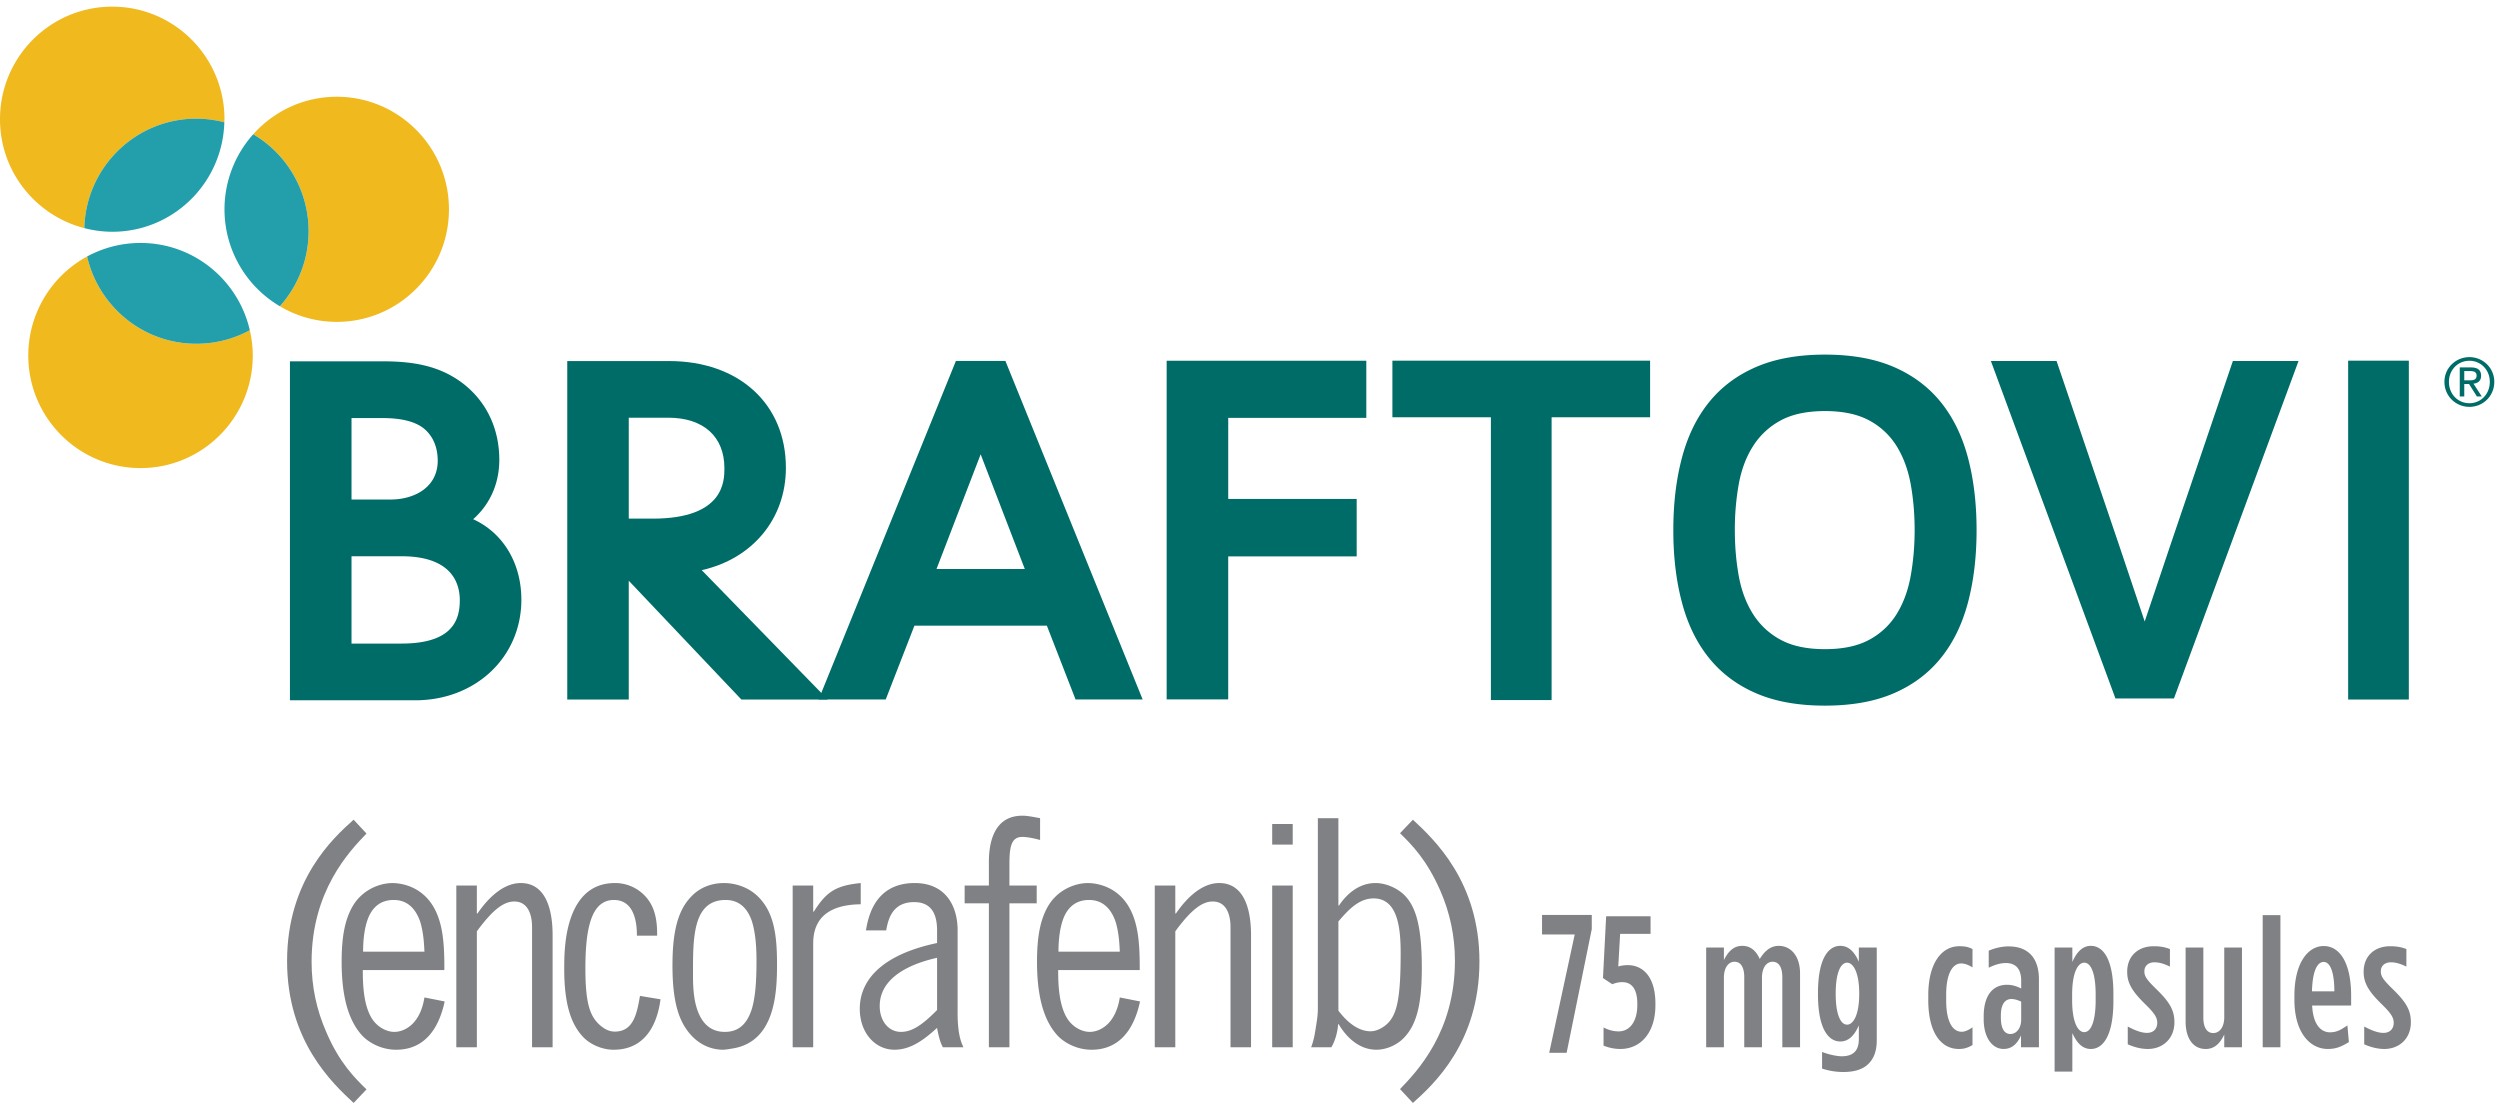
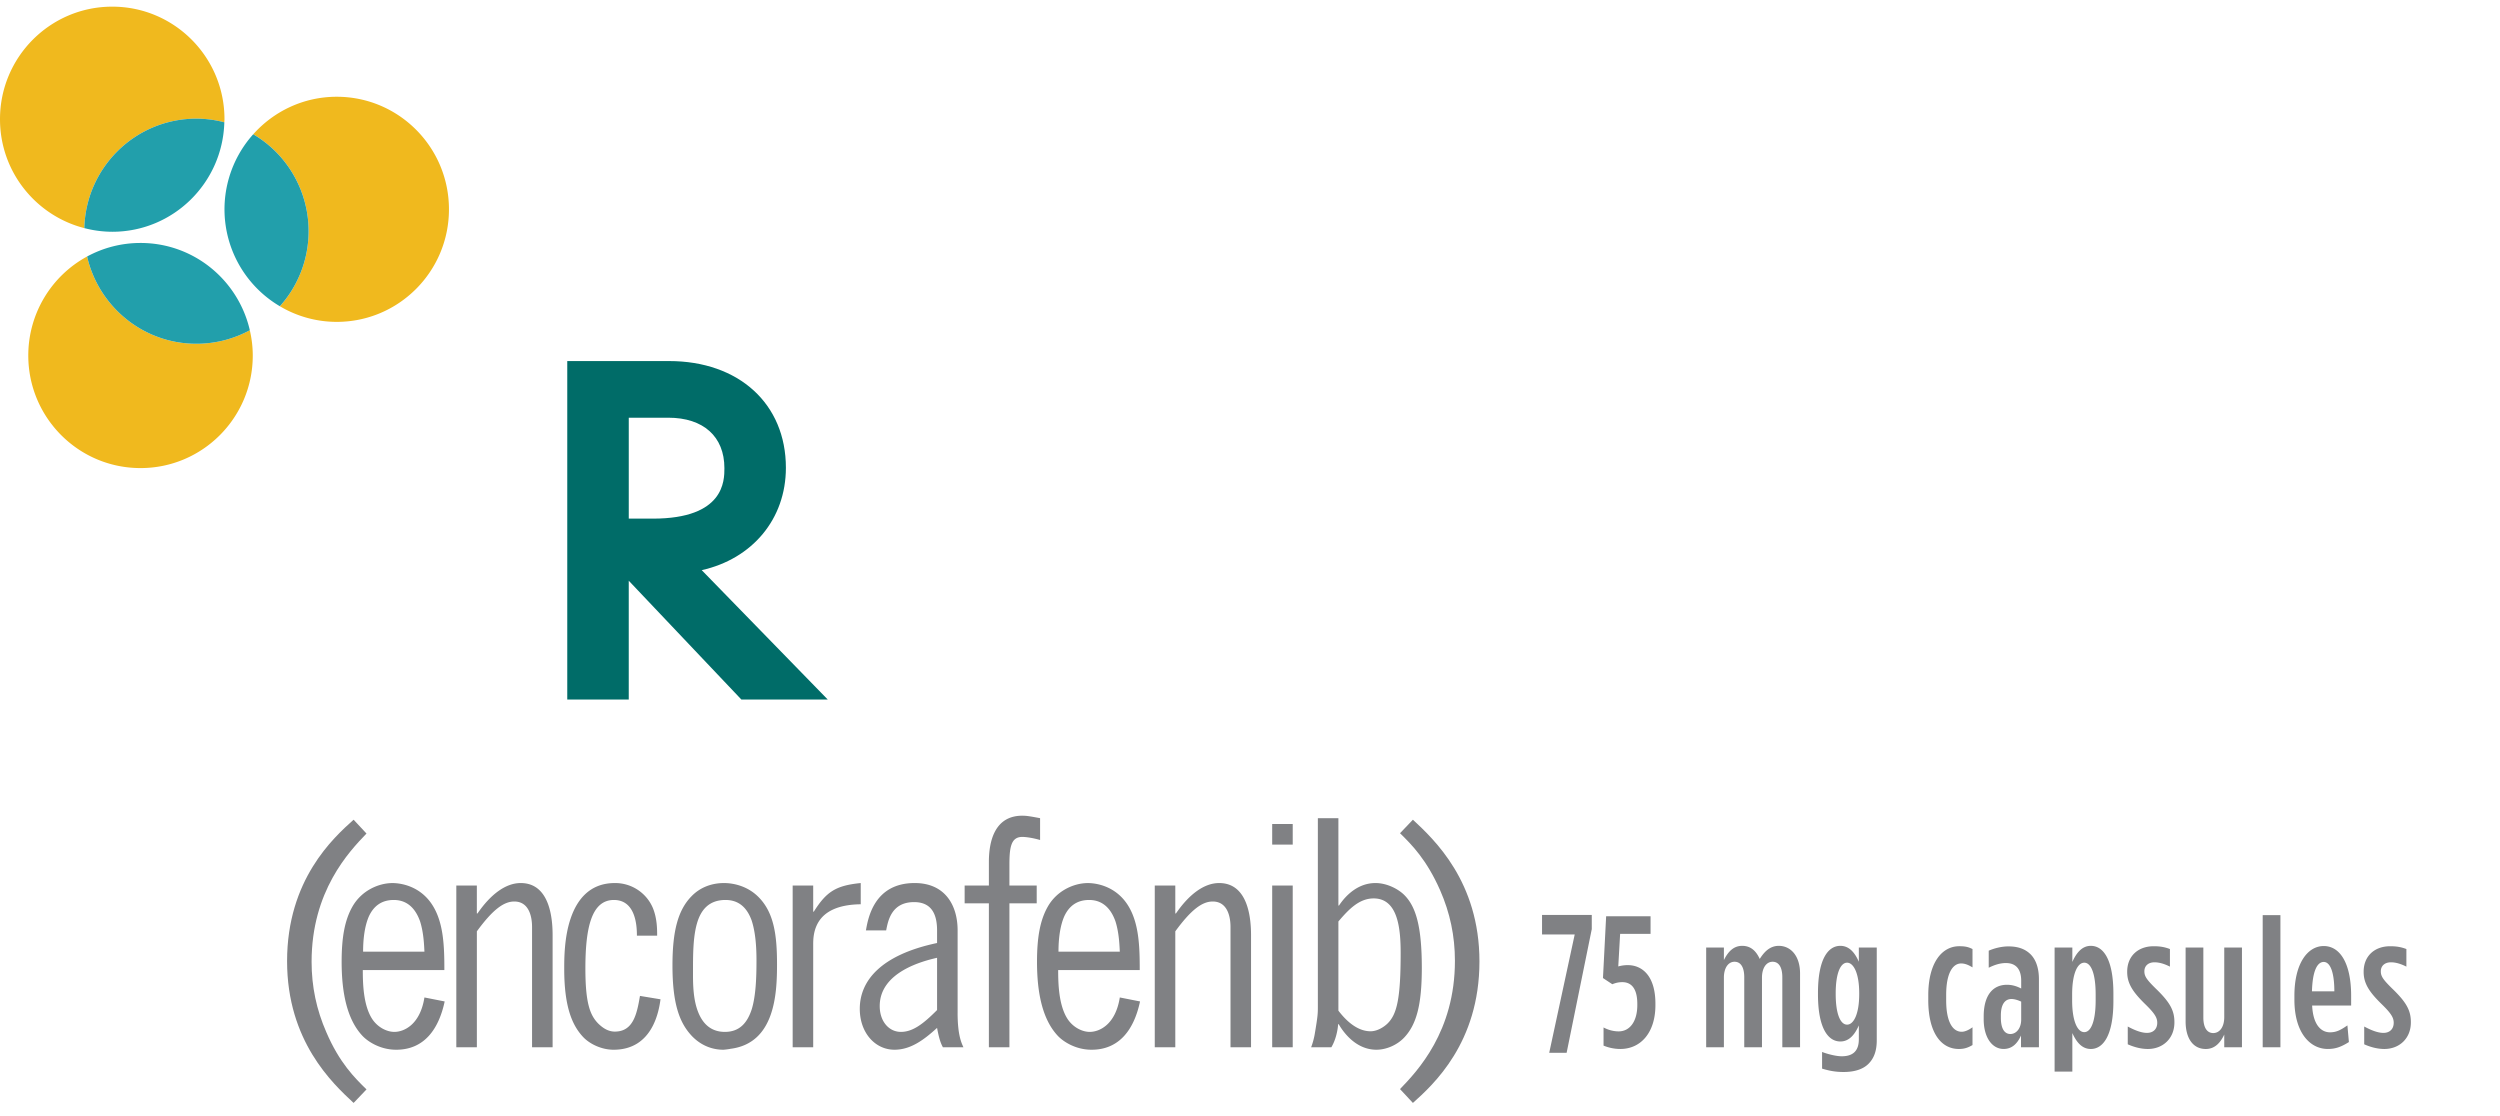
<svg xmlns="http://www.w3.org/2000/svg" width="168" height="75" viewBox="0 0 168 75">
  <g fill="none" fill-rule="evenodd">
    <path fill="#808184" d="M105.821 62.794h-2.196v-1.31h3.342v.952l-1.69 8.312h-1.17zM107.758 70.265v-1.22c.275.151.64.264 1.016.264.765 0 1.253-.692 1.253-1.76v-.089c0-1.081-.438-1.459-1.003-1.459-.263 0-.452.05-.677.139l-.627-.415.213-4.151h2.985v1.182h-2.045l-.125 2.189a2.31 2.31 0 0 1 .64-.088c.953 0 1.856.704 1.856 2.59v.101c0 1.837-.978 2.943-2.358 2.943-.464 0-.853-.113-1.128-.226M114.655 63.675h1.191v.842c.276-.553.64-.956 1.23-.956.614 0 .953.39 1.179.88.263-.414.64-.88 1.28-.88.776 0 1.429.642 1.429 1.862v4.955h-1.192v-4.704c0-.679-.238-1.044-.652-1.044-.414 0-.715.403-.715 1.07v4.678h-1.191v-4.704c0-.679-.238-1.044-.653-1.044-.414 0-.715.403-.715 1.07v4.678h-1.191v-6.703zM124.939 66.806v-.063c0-1.333-.376-2.05-.815-2.05-.44 0-.765.704-.765 2.063v.038c0 1.37.326 2.062.765 2.062s.815-.704.815-2.05m-2.495 5.006v-1.12c.425.164.977.29 1.316.29.727 0 1.154-.327 1.154-1.145v-.93c-.226.515-.59 1.081-1.242 1.081-.828 0-1.504-.893-1.504-3.17v-.087c0-2.277.676-3.17 1.504-3.17.652 0 1.016.554 1.242 1.07v-.957h1.204v6.239c0 .704-.188 1.207-.552 1.572-.376.377-.953.553-1.68.553-.565 0-.979-.088-1.442-.226M129.58 67.196v-.314c0-2.201.927-3.296 2.081-3.296.401 0 .615.05.891.19v1.232c-.251-.151-.49-.264-.765-.264-.527 0-1.004.59-1.004 2.113v.364c0 1.522.477 2.113 1.042 2.113.225 0 .488-.125.727-.302v1.195c-.301.176-.552.264-.916.264-1.191 0-2.057-1.081-2.057-3.295M135.824 68.517v-1.208c-.188-.088-.438-.176-.652-.176-.451 0-.714.378-.714 1.107v.151c0 .742.25 1.094.639 1.094.414 0 .727-.402.727-.968m-2.52-.025v-.19c0-1.42.614-2.125 1.567-2.125.351 0 .665.1.953.252V65.9c0-.768-.35-1.183-1.028-1.183-.414 0-.802.139-1.154.315v-1.145c.427-.188.916-.289 1.317-.289.665 0 1.129.176 1.492.528.364.365.565.93.565 1.686v4.565h-1.204v-.792c-.264.591-.64.905-1.167.905-.79 0-1.341-.792-1.341-2M140.828 67.221v-.39c0-1.383-.3-2.138-.765-2.138-.464 0-.815.755-.815 2.126v.415c0 1.37.351 2.126.815 2.126.464 0 .765-.768.765-2.139zm-2.759-3.546h1.192v.968c.225-.503.59-1.082 1.241-1.082.828 0 1.518.88 1.518 3.22v.49c0 2.315-.69 3.22-1.518 3.22-.652 0-1.003-.553-1.241-1.069v2.591h-1.192v-8.338zM142.985 70.177v-1.195c.49.264.928.428 1.292.428.414 0 .69-.252.69-.68 0-.34-.163-.628-.84-1.282-.765-.755-1.18-1.334-1.18-2.126v-.025c0-1.057.74-1.71 1.782-1.71.413 0 .727.05 1.09.188v1.182c-.325-.163-.677-.29-1.04-.29-.414 0-.677.24-.677.605 0 .34.15.566.878 1.27.852.843 1.14 1.384 1.14 2.138v.025c0 1.095-.79 1.786-1.78 1.786-.465 0-.928-.125-1.355-.314M146.873 68.643v-4.968h1.192v4.704c0 .679.25 1.043.665 1.043.426 0 .74-.402.74-1.069v-4.678h1.19v6.703h-1.19v-.855c-.251.528-.615.969-1.242.969-.866 0-1.355-.73-1.355-1.85M152.053 70.378h1.191v-8.88h-1.191zM156.868 66.618c0-1.246-.263-1.975-.714-1.975-.44 0-.753.616-.79 1.975h1.504zm-2.684.566v-.265c0-2.2.903-3.345 1.97-3.345 1.103 0 1.843 1.17 1.843 3.345v.654h-2.621c.063 1.283.59 1.799 1.203 1.799.44 0 .728-.164 1.167-.465l.1 1.119c-.502.314-.878.465-1.417.465-1.216 0-2.245-1.119-2.245-3.307zM158.875 70.177v-1.195c.49.264.928.428 1.292.428.414 0 .69-.252.69-.68 0-.34-.163-.628-.84-1.282-.766-.755-1.18-1.334-1.18-2.126v-.025c0-1.057.74-1.71 1.781-1.71.414 0 .728.05 1.091.188v1.182c-.326-.163-.677-.29-1.04-.29-.414 0-.678.24-.678.605 0 .34.15.566.878 1.27.853.843 1.141 1.384 1.141 2.138v.025c0 1.095-.79 1.786-1.781 1.786-.464 0-.928-.125-1.354-.314" />
    <path d="M13.198 7.973c.649 0 1.276.09 1.876.246.003-.07.011-.138.011-.209 0-4.177-3.377-7.563-7.542-7.563C3.377.447 0 3.833 0 8.01c0 3.527 2.41 6.481 5.666 7.319.11-4.08 3.436-7.356 7.532-7.356M5.853 17.237a7.565 7.565 0 0 0-3.952 6.654c0 4.177 3.377 7.564 7.543 7.564 4.165 0 7.542-3.387 7.542-7.564 0-.586-.073-1.153-.198-1.7-1.068.58-2.29.91-3.59.91-3.583 0-6.574-2.506-7.345-5.864M22.628 6.502c-2.23 0-4.23.977-5.61 2.52a7.559 7.559 0 0 1 1.79 11.558 7.48 7.48 0 0 0 3.82 1.05c4.165 0 7.542-3.387 7.542-7.564s-3.377-7.564-7.542-7.564" fill="#F0B91E" />
    <path d="M15.075 8.219a7.499 7.499 0 0 0-1.877-.246c-4.096 0-7.422 3.276-7.532 7.356a7.52 7.52 0 0 0 1.877.246c4.095 0 7.421-3.276 7.532-7.356M9.444 16.327c-1.3 0-2.523.33-3.59.91.77 3.358 3.762 5.864 7.344 5.864 1.3 0 2.522-.33 3.59-.91-.77-3.358-3.763-5.864-7.344-5.864M17.017 9.023a7.558 7.558 0 0 0 1.79 11.557 7.557 7.557 0 0 0-1.79-11.557" fill="#229FAB" />
    <path d="M43.874 34.852c-.79 0-1.283 0-1.621-.003V28.07h2.655c2.362 0 3.772 1.268 3.772 3.391 0 .84 0 3.391-4.806 3.391zm3.282 3.462c3.394-.761 5.656-3.428 5.656-6.881 0-4.289-3.154-7.17-7.849-7.17H38.12v22.745h4.132v-7.984l7.568 7.984h5.804l-8.468-8.694z" fill="#006C68" />
-     <path d="M68.866 38.237h-5.933L65.9 30.53l2.966 7.706zm-1.304-13.984h-3.324l-9.226 22.753h4.508l1.929-4.96h8.901l1.928 4.96h4.509l-9.225-22.753zM30.898 40.329c0 1.253-.407 2.919-3.918 2.919h-3.358V37.38h3.358c3.408 0 3.918 1.847 3.918 2.948m-4.646-6.76h-2.63v-5.473h2.1c1.333 0 2.297.265 2.866.79.54.498.827 1.214.827 2.073 0 1.802-1.588 2.61-3.163 2.61m5.545 1.323c1.131-1.002 1.756-2.396 1.756-3.99 0-2.17-.921-4.033-2.6-5.25-1.345-.96-2.901-1.37-5.204-1.37h-6.265v22.779h8.419c4.067 0 7.133-2.906 7.133-6.76 0-2.49-1.253-4.505-3.239-5.409M91.816 28.081v-3.838H78.399V47h4.137v-9.612h8.633v-3.86h-8.632v-5.447zM122.637 27.624c-1.223 0-2.223.215-3 .643a4.96 4.96 0 0 0-1.847 1.737c-.459.729-.773 1.577-.947 2.54a17.272 17.272 0 0 0-.262 3.08c0 1.07.087 2.092.261 3.065.175.974.49 1.826.948 2.555a4.957 4.957 0 0 0 1.847 1.737c.776.428 1.777.642 3 .642 1.222 0 2.222-.214 2.997-.642a4.844 4.844 0 0 0 1.834-1.737c.448-.729.758-1.58.933-2.555.173-.973.263-1.995.263-3.065 0-1.09-.09-2.117-.263-3.08-.175-.963-.485-1.811-.932-2.54a4.848 4.848 0 0 0-1.834-1.737c-.776-.428-1.775-.643-2.998-.643m0 19.795c-1.806 0-3.349-.277-4.63-.832-1.28-.554-2.333-1.342-3.158-2.367-.825-1.02-1.433-2.261-1.819-3.72-.39-1.46-.584-3.085-.583-4.876 0-1.79.194-3.415.583-4.876.387-1.46.994-2.7 1.819-3.722.826-1.022 1.878-1.81 3.16-2.364 1.28-.555 2.822-.832 4.628-.832 1.804 0 3.347.277 4.63.832 1.28.555 2.331 1.342 3.156 2.364.826 1.022 1.432 2.263 1.821 3.722.388 1.461.582 3.086.582 4.876 0 1.791-.195 3.415-.582 4.876-.389 1.459-.995 2.7-1.82 3.72-.826 1.025-1.878 1.813-3.158 2.367-1.282.555-2.826.832-4.63.832M144.124 41.765l1.767-5.255 4.159-12.253h4.412l-8.372 22.678h-3.932l-8.372-22.678h4.414l4.16 12.253zM161.873 47.01h-4.077V24.237h4.078zM165.599 25.558h.316c.267 0 .512-.013.512-.321 0-.26-.222-.3-.427-.3h-.401v.621zm-.304-.867h.753c.464 0 .682.184.682.559 0 .353-.223.5-.512.532l.557.862h-.326l-.53-.84h-.32v.84h-.304v-1.953zm.65 2.405c.772 0 1.37-.617 1.37-1.435 0-.8-.598-1.417-1.37-1.417-.78 0-1.376.617-1.376 1.417 0 .818.597 1.435 1.377 1.435zm0-3.097c.91 0 1.672.719 1.672 1.662 0 .961-.762 1.68-1.671 1.68-.914 0-1.68-.719-1.68-1.68 0-.943.766-1.662 1.68-1.662zM104.268 47.046h-4.08V28.04h-6.619v-3.802h17.318v3.802h-6.619z" fill="#006C68" />
    <path d="M23.762 74.117c-1.421-1.322-4.47-4.154-4.47-9.527 0-5.476 3.11-8.287 4.47-9.506l.866.93c-1.174 1.22-3.689 3.864-3.689 8.617 0 1.674.33 3.224.99 4.733.886 2.066 1.916 3.079 2.7 3.844l-.867.909z" fill="#808184" />
    <path d="M28.522 63.95c-.021-.372-.042-1.24-.29-2.025-.267-.765-.782-1.447-1.771-1.447-.845 0-1.36.434-1.669 1.095-.289.662-.391 1.53-.391 2.377h4.12zm-4.142 1.24c0 .93.041 2.355.618 3.265.371.578.989.888 1.504.888.639 0 1.73-.475 2.02-2.314l1.36.268c-.392 1.84-1.36 3.245-3.256 3.245-1.113 0-1.937-.579-2.266-.93-1.031-1.095-1.402-2.873-1.402-4.98 0-1.633.206-2.79.721-3.7.618-1.095 1.772-1.59 2.7-1.59.535 0 1.834.185 2.657 1.446.784 1.198.825 2.83.825 4.401h-5.48zM37.135 70.376h-1.381v-8.059c0-.207.02-1.736-1.195-1.736-.701 0-1.443.538-2.514 2.005v7.79h-1.381v-10.87h1.38v1.881h.042c.865-1.26 1.875-2.046 2.905-2.046 2.02 0 2.144 2.542 2.144 3.513v7.522zM42.8 62.875c0-.558-.041-2.397-1.545-2.397-1.505 0-1.917 1.86-1.917 4.608 0 2.315.31 3.12.845 3.678.31.31.68.559 1.133.559 1.237 0 1.484-1.178 1.69-2.398l1.381.228c-.103.723-.495 3.389-3.153 3.389-.824 0-1.607-.393-2.04-.847-.742-.786-1.278-2.026-1.278-4.588 0-.682 0-2.129.433-3.39.433-1.28 1.299-2.376 2.967-2.376a2.75 2.75 0 0 1 2.556 1.674c.288.702.288 1.426.288 1.86H42.8zM46.838 62.048c-.268.93-.268 2.129-.268 3.204 0 .578-.02 1.611.248 2.48.268.867.803 1.611 1.895 1.611 1.01 0 1.525-.64 1.813-1.55.269-.909.31-2.107.31-3.265 0-.868-.062-1.88-.33-2.686-.288-.785-.804-1.364-1.752-1.364-1.092 0-1.648.64-1.916 1.57m-.37 7.543c-.804-.868-1.278-2.128-1.278-4.711 0-2.315.37-3.72 1.278-4.65.618-.641 1.42-.889 2.184-.889.659 0 1.545.207 2.246.868 1.112 1.054 1.318 2.604 1.318 4.588 0 1.942-.123 5.31-3.132 5.683-.061.02-.412.062-.474.062-.7 0-1.483-.248-2.142-.95M57.841 60.767c-1.607.02-2.411.537-2.803 1.137-.391.6-.391 1.26-.391 1.591v6.882h-1.38v-10.87h1.38v1.756h.042c.844-1.343 1.483-1.756 3.152-1.922v1.426zM62.971 64.363c-.886.206-3.854.93-3.854 3.244 0 1.033.619 1.736 1.422 1.736.804 0 1.505-.537 2.432-1.467v-3.513zm1.38 3.699c0 1.467.248 2.005.392 2.315h-1.38c-.124-.228-.248-.517-.392-1.303-.886.807-1.772 1.468-2.864 1.468-1.298 0-2.33-1.137-2.33-2.749 0-1.86 1.381-3.616 5.194-4.422v-.847c0-1.116-.391-1.902-1.545-1.902-1.525 0-1.752 1.26-1.876 1.902h-1.36c.144-.827.556-3.183 3.277-3.183 2.04 0 2.885 1.488 2.885 3.183v5.538zM66.453 57.915c0-1.385.391-3.1 2.246-3.1.289 0 .535.042 1.195.166v1.467c-.495-.144-.948-.207-1.195-.207-.762 0-.866.703-.866 1.88v1.385h1.834v1.2h-1.834v9.67h-1.38v-9.67h-1.629v-1.2h1.629v-1.59zM75.251 63.95c-.02-.372-.042-1.24-.289-2.025-.267-.765-.783-1.447-1.772-1.447-.845 0-1.36.434-1.669 1.095-.289.662-.391 1.53-.391 2.377h4.121zm-4.142 1.24c0 .93.041 2.355.618 3.265.371.578.99.888 1.504.888.64 0 1.731-.475 2.02-2.314l1.36.268c-.391 1.84-1.36 3.245-3.256 3.245-1.113 0-1.937-.579-2.266-.93-1.031-1.095-1.402-2.873-1.402-4.98 0-1.633.206-2.79.721-3.7.618-1.095 1.773-1.59 2.7-1.59.536 0 1.834.185 2.658 1.446.783 1.198.824 2.83.824 4.401h-5.48zM84.07 70.376h-1.38v-8.059c0-.207.02-1.736-1.196-1.736-.7 0-1.443.538-2.514 2.005v7.79H77.6v-10.87h1.38v1.881h.042c.864-1.26 1.875-2.046 2.905-2.046 2.02 0 2.143 2.542 2.143 3.513v7.522zM85.49 70.377h1.381v-10.87h-1.38v10.87zm0-13.62h1.381v-1.384h-1.38v1.385zM89.94 67.917c.29.372 1.093 1.385 2.164 1.385.454 0 .907-.29 1.154-.538.618-.62.866-1.673.866-4.711 0-1.612-.165-3.679-1.814-3.679-.968 0-1.669.724-2.37 1.55v5.993zm0-12.936v5.869h.042c.248-.372 1.071-1.509 2.451-1.509.783 0 1.547.414 1.938.806.763.765 1.175 2.067 1.175 4.898 0 2.521-.371 3.823-1.195 4.69-.475.497-1.196.807-1.855.807-1.463 0-2.308-1.323-2.535-1.716h-.04c-.021.373-.145 1.034-.454 1.55h-1.36c.082-.206.185-.537.247-.909.206-1.22.206-1.364.206-1.839V54.981h1.38z" fill="#808184" />
-     <path d="M94.947 55.084c1.422 1.323 4.472 4.154 4.472 9.527 0 5.476-3.112 8.287-4.472 9.506l-.866-.93c1.175-1.22 3.69-3.864 3.69-8.617 0-1.674-.33-3.225-.99-4.733-.907-2.066-1.916-3.079-2.7-3.844l.866-.909z" fill="#808184" />
+     <path d="M94.947 55.084c1.422 1.323 4.472 4.154 4.472 9.527 0 5.476-3.112 8.287-4.472 9.506l-.866-.93c1.175-1.22 3.69-3.864 3.69-8.617 0-1.674-.33-3.225-.99-4.733-.907-2.066-1.916-3.079-2.7-3.844l.866-.909" fill="#808184" />
  </g>
</svg>